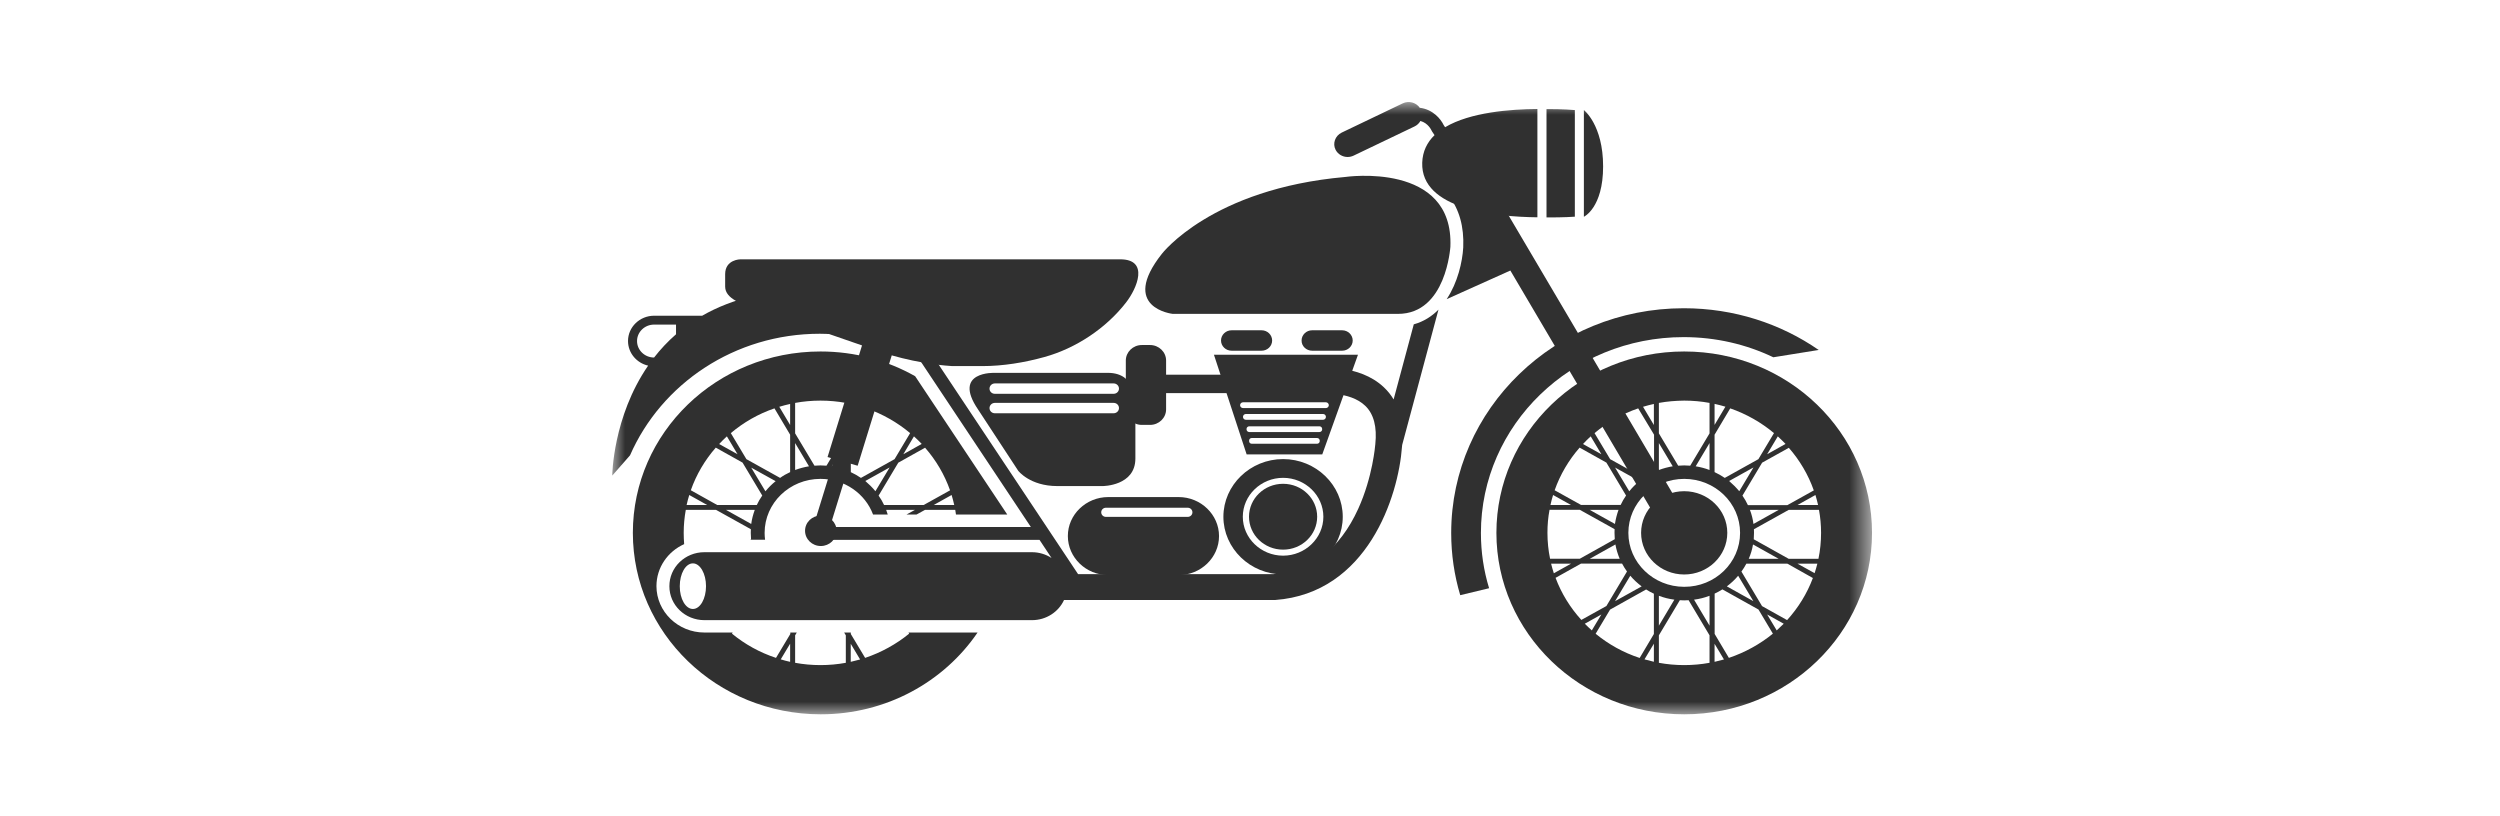
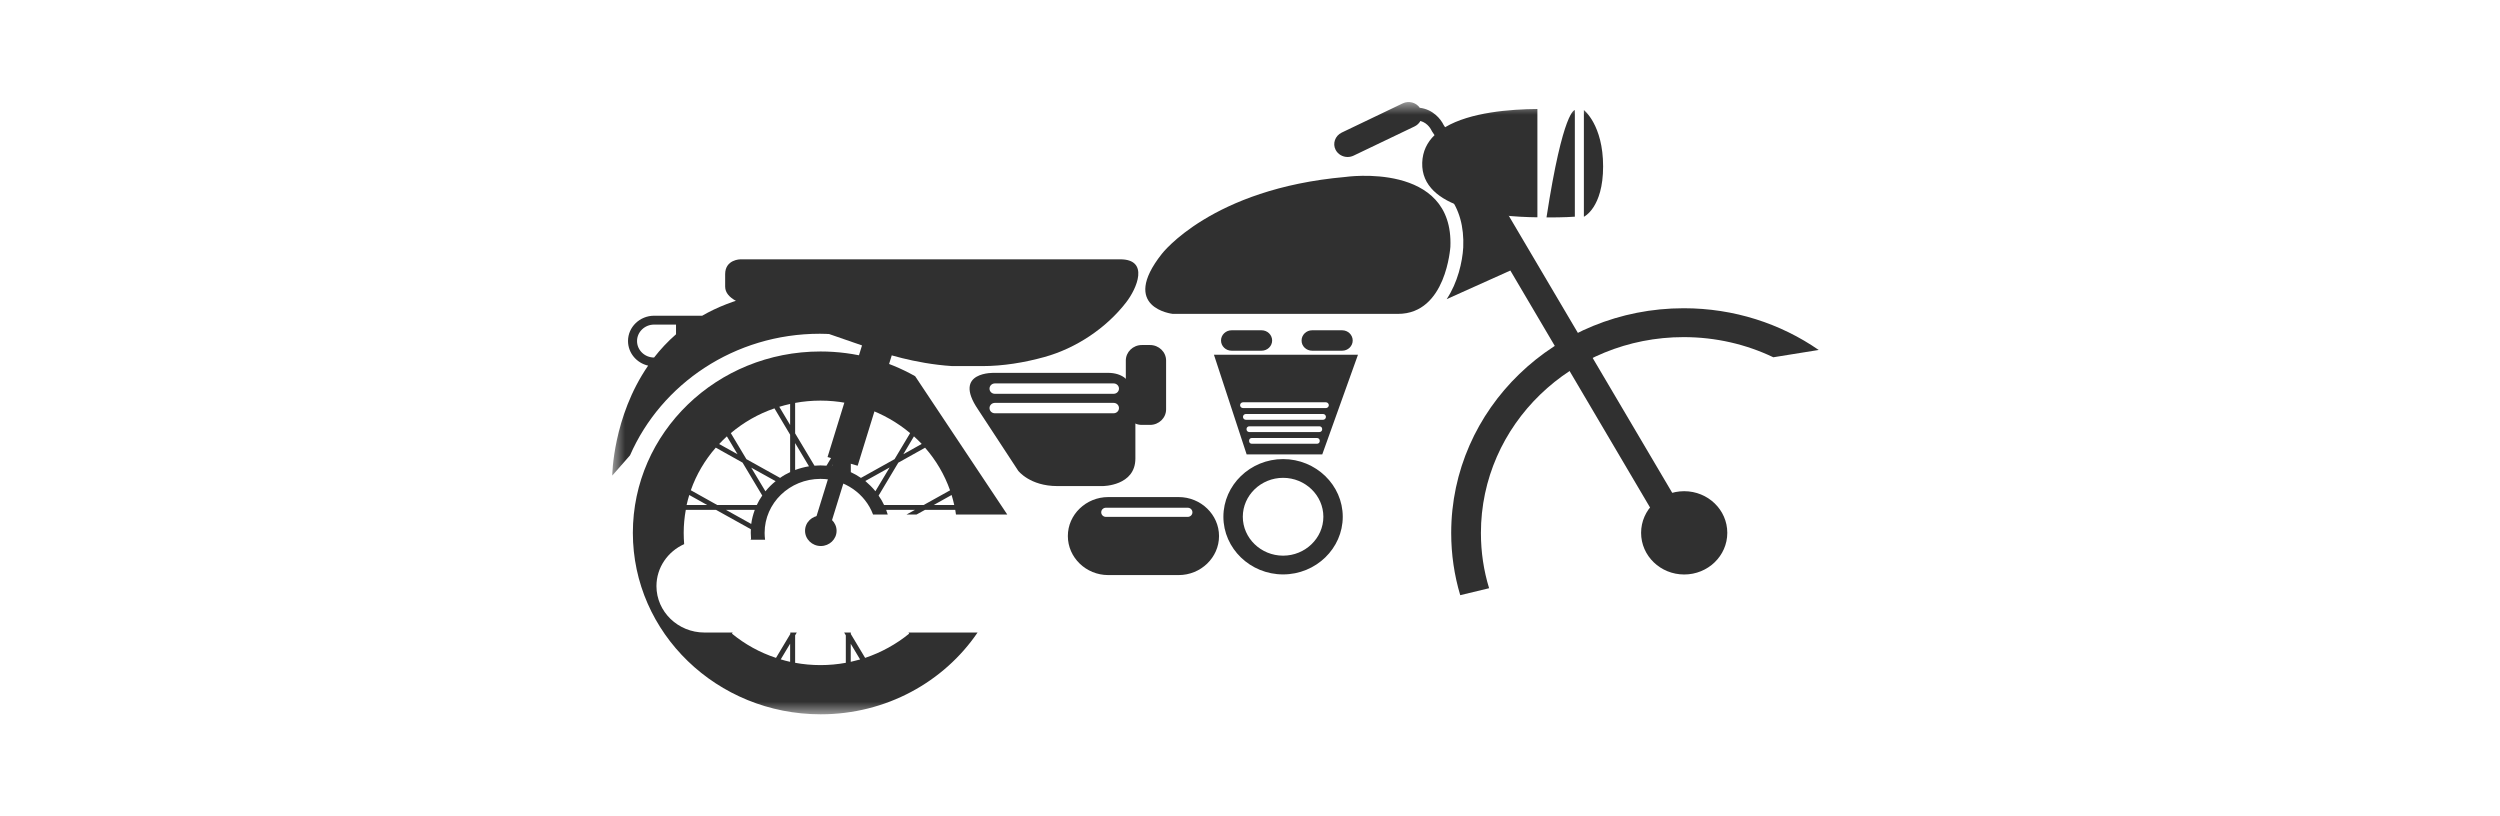
<svg xmlns="http://www.w3.org/2000/svg" width="98" height="32" viewBox="0 0 98 32" fill="none">
  <mask id="mask0_20102_30040" style="mask-type:luminance" maskUnits="userSpaceOnUse" x="24" y="4" width="50" height="24">
    <path d="M24 4H73.383V28H24V4Z" fill="white" />
  </mask>
  <g mask="url(#mask0_20102_30040)">
    <path d="M50.297 17.996C51.583 17.996 52.636 19.014 52.636 20.257C52.636 21.499 51.583 22.517 50.297 22.517C49.011 22.517 47.957 21.499 47.957 20.257C47.957 19.014 49.011 17.996 50.297 17.996ZM50.297 21.782C51.165 21.782 51.876 21.095 51.876 20.257C51.876 19.418 51.165 18.731 50.297 18.731C49.429 18.731 48.718 19.418 48.718 20.257C48.718 21.095 49.429 21.782 50.297 21.782Z" fill="#303030" />
-     <path d="M50.297 21.546C49.559 21.546 48.961 20.968 48.961 20.256C48.961 19.543 49.559 18.965 50.297 18.965C51.035 18.965 51.633 19.543 51.633 20.256C51.633 20.968 51.035 21.546 50.297 21.546Z" fill="#303030" />
    <path d="M57.241 23.331C57.009 22.554 56.887 21.736 56.887 20.891C56.887 16.024 60.97 12.083 66.003 12.083C67.975 12.083 69.803 12.687 71.293 13.719L69.514 14.005C68.453 13.498 67.26 13.215 65.999 13.215C61.609 13.215 58.052 16.652 58.052 20.894C58.052 21.646 58.162 22.371 58.373 23.058L57.241 23.331Z" fill="#303030" />
    <path d="M25.407 14.333C24.954 14.229 24.618 13.836 24.618 13.366C24.618 12.821 25.079 12.376 25.643 12.376H27.526C28.108 12.041 28.79 11.768 29.583 11.589L34.966 13.573C34.087 13.256 33.134 13.083 32.137 13.083C28.794 13.083 25.922 15.047 24.697 17.849L24 18.643C24 18.643 24.018 16.348 25.407 14.333ZM26.5 12.724H25.64C25.272 12.724 24.972 13.014 24.972 13.37C24.972 13.725 25.272 14.015 25.64 14.015C25.886 13.698 26.172 13.39 26.5 13.104V12.724Z" fill="#303030" />
    <path d="M43.91 10.165H29.029C29.029 10.165 28.426 10.165 28.426 10.748C28.426 10.748 28.426 11.232 28.426 11.235C28.426 11.729 29.14 11.922 29.515 12.084C30.519 12.515 31.598 12.781 32.634 13.14C33.269 13.361 33.905 13.582 34.537 13.799C34.537 13.799 35.813 14.255 37.327 14.351H38.502C39.317 14.351 40.156 14.213 40.938 13.996C42.181 13.654 43.364 12.861 44.139 11.86C44.568 11.311 45.064 10.165 43.91 10.165Z" fill="#303030" />
    <path d="M51.436 13.748H52.611C52.84 13.748 53.026 13.568 53.026 13.348C53.026 13.127 52.84 12.947 52.611 12.947H51.436C51.208 12.947 51.022 13.127 51.022 13.348C51.018 13.568 51.208 13.748 51.436 13.748Z" fill="#303030" />
    <path d="M48.279 13.748H49.454C49.682 13.748 49.868 13.568 49.868 13.348C49.868 13.127 49.682 12.947 49.454 12.947H48.279C48.05 12.947 47.864 13.127 47.864 13.348C47.864 13.568 48.05 13.748 48.279 13.748Z" fill="#303030" />
    <path d="M44.76 16.656H45.082C45.428 16.656 45.711 16.383 45.711 16.048V14.133C45.711 13.798 45.428 13.525 45.082 13.525H44.76C44.414 13.525 44.132 13.798 44.132 14.133V16.048C44.128 16.383 44.414 16.656 44.76 16.656Z" fill="#303030" />
-     <path d="M45.196 14.688H48.554V15.41H45.196V14.688Z" fill="#303030" />
    <path d="M54.801 12.304H45.971C45.971 12.304 43.87 12.073 45.542 9.954C45.542 9.954 47.485 7.4 52.733 6.937C52.733 6.937 56.997 6.313 56.855 9.678C56.851 9.674 56.701 12.304 54.801 12.304Z" fill="#303030" />
    <path d="M33.897 13.197L35.078 13.538L33.62 18.257L32.44 17.916L33.897 13.197Z" fill="#303030" />
    <path d="M33.003 17.011L33.606 17.184L32.458 20.898L31.856 20.724L33.003 17.011Z" fill="#303030" />
    <path d="M31.558 20.807C31.558 21.135 31.833 21.404 32.176 21.404C32.515 21.404 32.794 21.138 32.794 20.807C32.794 20.479 32.519 20.21 32.176 20.21C31.833 20.21 31.558 20.476 31.558 20.807Z" fill="#303030" />
    <path d="M39.003 14.616H43.432C44.55 14.616 44.507 15.776 44.507 15.776V17.974C44.507 19.054 43.225 19.054 43.225 19.054H41.446C40.371 19.054 39.914 18.454 39.914 18.454L38.342 16.055C37.306 14.537 39.003 14.616 39.003 14.616ZM38.996 16.2H43.654C43.768 16.2 43.864 16.11 43.864 15.996C43.864 15.883 43.772 15.793 43.654 15.793H38.999C38.885 15.793 38.789 15.883 38.789 15.996C38.789 16.11 38.882 16.2 38.996 16.2ZM38.996 15.437H43.654C43.768 15.437 43.864 15.348 43.864 15.234C43.864 15.123 43.772 15.03 43.654 15.03H38.999C38.885 15.03 38.789 15.12 38.789 15.234C38.789 15.348 38.882 15.437 38.996 15.437Z" fill="#303030" />
    <path d="M53.233 13.905L51.833 17.812H48.868L47.586 13.905H53.233ZM48.965 17.294C48.965 17.35 49.011 17.395 49.068 17.395H51.629C51.686 17.395 51.733 17.35 51.733 17.294V17.27C51.733 17.215 51.686 17.17 51.629 17.17H49.068C49.011 17.17 48.965 17.215 48.965 17.27V17.294ZM48.864 16.832C48.864 16.891 48.914 16.936 48.972 16.936H51.722C51.783 16.936 51.829 16.887 51.829 16.832V16.815C51.829 16.756 51.779 16.711 51.722 16.711H48.972C48.911 16.711 48.864 16.759 48.864 16.815V16.832ZM48.725 16.345C48.725 16.404 48.775 16.456 48.84 16.456H51.861C51.922 16.456 51.976 16.407 51.976 16.345V16.338C51.976 16.28 51.926 16.228 51.861 16.228H48.84C48.779 16.228 48.725 16.276 48.725 16.338V16.345ZM48.729 15.997H51.972C52.036 15.997 52.09 15.945 52.09 15.883C52.09 15.821 52.036 15.769 51.972 15.769H48.729C48.664 15.769 48.611 15.821 48.611 15.883C48.611 15.945 48.664 15.997 48.729 15.997Z" fill="#303030" />
-     <path d="M66.021 13.778C70.086 13.778 73.383 16.96 73.383 20.888C73.383 24.815 70.086 28.001 66.021 28.001C61.956 28.001 58.659 24.815 58.659 20.888C58.659 16.96 61.956 13.778 66.021 13.778ZM60.66 20.888C60.66 21.236 60.695 21.575 60.763 21.903H61.928L63.299 21.136C63.292 21.054 63.289 20.971 63.289 20.884C63.289 20.836 63.289 20.791 63.292 20.743L61.928 19.984H60.742C60.685 20.28 60.66 20.581 60.66 20.888ZM62.399 24.712L62.774 24.087L62.124 24.45C62.214 24.539 62.303 24.626 62.399 24.712ZM67.211 25.944C67.336 25.916 67.457 25.885 67.579 25.851L67.211 25.236V25.944ZM67.772 25.789C68.407 25.575 68.993 25.25 69.497 24.84L68.933 23.894L67.518 23.104C67.421 23.166 67.318 23.221 67.214 23.269V24.85L67.772 25.789ZM69.922 24.45L69.272 24.087L69.647 24.712C69.74 24.626 69.833 24.539 69.922 24.45ZM71.386 20.888C71.386 20.581 71.358 20.28 71.304 19.987H70.118L68.754 20.746C68.757 20.795 68.757 20.84 68.757 20.888C68.757 20.974 68.754 21.057 68.747 21.14L70.118 21.906H71.283C71.351 21.578 71.386 21.236 71.386 20.888ZM69.69 17.105L69.272 17.806L69.993 17.402C69.897 17.302 69.793 17.202 69.69 17.105ZM67.211 16.657L67.636 15.942C67.496 15.901 67.354 15.863 67.211 15.832V16.657ZM67.014 17.368L66.471 18.279C66.661 18.31 66.843 18.358 67.014 18.424V17.368ZM67.211 17.04V18.507C67.35 18.572 67.486 18.648 67.611 18.734L68.929 17.999L69.54 16.978C69.04 16.56 68.461 16.229 67.825 16.008L67.211 17.04ZM67.693 22.986L68.732 23.566L68.136 22.569C68.007 22.724 67.857 22.862 67.693 22.986ZM68.736 20.539L69.725 19.987H68.597C68.665 20.163 68.711 20.349 68.736 20.539ZM68.55 21.906H69.725L68.718 21.343C68.686 21.54 68.629 21.727 68.55 21.906ZM68.179 19.256L68.736 18.324L67.782 18.855C67.925 18.979 68.057 19.11 68.179 19.256ZM69.075 18.137L68.304 19.428C68.386 19.545 68.457 19.67 68.518 19.801H70.065L71.101 19.224C70.883 18.607 70.55 18.044 70.122 17.554L69.075 18.137ZM70.461 19.797H71.269C71.24 19.666 71.204 19.535 71.165 19.404L70.461 19.797ZM70.461 22.096L71.133 22.468C71.172 22.348 71.208 22.224 71.24 22.096H70.461ZM70.065 22.096H68.457C68.4 22.203 68.336 22.306 68.264 22.406L69.072 23.759L70.054 24.308C70.49 23.828 70.836 23.269 71.065 22.658L70.065 22.096ZM67.014 23.355C66.821 23.428 66.618 23.48 66.407 23.507L67.014 24.526V23.355ZM68.211 20.888C68.211 19.718 67.229 18.772 66.021 18.772C64.81 18.772 63.832 19.721 63.832 20.888C63.832 22.054 64.814 23.003 66.021 23.003C67.232 23.007 68.211 22.058 68.211 20.888ZM64.832 15.835C64.689 15.866 64.546 15.904 64.407 15.946L64.832 16.66V15.835ZM64.217 16.008C63.582 16.225 63.003 16.56 62.506 16.978L63.117 17.999L64.439 18.734C64.564 18.648 64.696 18.572 64.839 18.507V17.04L64.217 16.008ZM62.053 17.406L62.774 17.806L62.356 17.105C62.249 17.202 62.149 17.302 62.053 17.406ZM63.907 22.569L63.31 23.566L64.353 22.986C64.189 22.862 64.039 22.724 63.907 22.569ZM64.267 18.859L63.31 18.327L63.867 19.259C63.985 19.11 64.117 18.979 64.267 18.859ZM63.324 21.343L62.317 21.906H63.492C63.417 21.727 63.36 21.54 63.324 21.343ZM63.446 19.987H62.317L63.306 20.539C63.335 20.349 63.382 20.163 63.446 19.987ZM63.528 19.797C63.589 19.666 63.66 19.542 63.742 19.425L62.971 18.134L61.921 17.547C61.495 18.034 61.16 18.6 60.942 19.218L61.978 19.794H63.528V19.797ZM65.028 18.424C65.203 18.358 65.385 18.31 65.571 18.279L65.028 17.368V18.424ZM65.028 23.355V24.526L65.635 23.507C65.425 23.48 65.221 23.428 65.028 23.355ZM64.832 25.233L64.464 25.847C64.585 25.882 64.707 25.913 64.832 25.941V25.233ZM64.832 24.853V23.273C64.725 23.224 64.625 23.169 64.528 23.107L63.114 23.897L62.549 24.843C63.053 25.257 63.635 25.582 64.275 25.792L64.832 24.853ZM62.971 23.756L63.778 22.403C63.707 22.303 63.642 22.203 63.585 22.092H61.978L60.978 22.651C61.206 23.262 61.553 23.822 61.989 24.301L62.971 23.756ZM61.585 22.096H60.803C60.835 22.224 60.87 22.348 60.91 22.472L61.585 22.096ZM61.585 19.797L60.881 19.404C60.842 19.532 60.806 19.663 60.778 19.797H61.585ZM65.028 15.794V16.988L65.785 18.255C65.864 18.248 65.943 18.244 66.021 18.244C66.1 18.244 66.178 18.248 66.257 18.255L67.014 16.988V15.794C66.693 15.735 66.361 15.704 66.021 15.704C65.682 15.708 65.35 15.735 65.028 15.794ZM67.014 25.982V24.905L66.193 23.528C66.136 23.532 66.078 23.535 66.021 23.535C65.964 23.535 65.907 23.532 65.85 23.528L65.028 24.905V25.982C65.35 26.041 65.682 26.072 66.021 26.072C66.361 26.072 66.693 26.041 67.014 25.982Z" fill="#303030" />
    <path d="M66.02 22.52C65.087 22.52 64.331 21.789 64.331 20.887C64.331 19.986 65.087 19.255 66.02 19.255C66.954 19.255 67.71 19.986 67.71 20.887C67.71 21.789 66.954 22.52 66.02 22.52Z" fill="#303030" />
    <path d="M43.443 19.485H46.204C47.075 19.485 47.786 20.176 47.786 21.014C47.786 21.856 47.072 22.543 46.204 22.543H43.443C42.571 22.543 41.86 21.853 41.86 21.014C41.857 20.176 42.571 19.485 43.443 19.485ZM43.353 20.262H46.557C46.661 20.262 46.743 20.183 46.743 20.082C46.743 19.982 46.661 19.903 46.557 19.903H43.353C43.25 19.903 43.168 19.982 43.168 20.082C43.168 20.183 43.25 20.262 43.353 20.262Z" fill="#303030" />
    <path d="M52.594 5.198L54.987 4.052C55.226 3.938 55.512 4.018 55.655 4.225C56.169 4.287 56.477 4.663 56.591 4.901L56.648 4.987C57.63 4.401 59.206 4.28 60.266 4.273V8.518C58.613 8.501 55.694 8.207 55.751 6.378C55.766 5.933 55.944 5.578 56.234 5.298L56.137 5.153L56.116 5.115C56.109 5.101 55.987 4.825 55.68 4.742C55.63 4.832 55.551 4.908 55.451 4.956L53.058 6.102C52.983 6.137 52.905 6.154 52.826 6.154C52.633 6.154 52.447 6.05 52.355 5.871C52.229 5.626 52.337 5.322 52.594 5.198Z" fill="#303030" />
    <path d="M62.842 6.523C62.842 8.149 62.088 8.497 62.088 8.497V4.314C62.088 4.314 62.842 4.894 62.842 6.523Z" fill="#303030" />
-     <path d="M61.734 4.315V8.494C61.734 8.494 61.277 8.529 60.623 8.522V4.277C61.277 4.273 61.734 4.315 61.734 4.315Z" fill="#303030" />
+     <path d="M61.734 4.315V8.494C61.734 8.494 61.277 8.529 60.623 8.522C61.277 4.273 61.734 4.315 61.734 4.315Z" fill="#303030" />
    <path d="M57.359 9.701C57.395 8.883 57.202 8.203 56.791 7.672C56.884 7.541 57.052 7.475 57.216 7.517C57.255 7.527 57.294 7.544 57.327 7.565L57.377 7.365C57.377 7.289 57.398 7.213 57.43 7.144L57.441 7.102L57.448 7.113C57.495 7.04 57.559 6.975 57.641 6.93C57.891 6.792 58.212 6.875 58.355 7.12L66.446 20.835C66.589 21.077 66.503 21.387 66.249 21.525C66.167 21.57 66.078 21.591 65.989 21.591C65.807 21.591 65.632 21.498 65.531 21.335L59.206 10.605L56.709 11.727C57.145 11.075 57.327 10.257 57.359 9.701Z" fill="#303030" />
    <path d="M32.163 13.778C33.516 13.778 34.784 14.13 35.874 14.748L39.485 20.17H37.474C37.467 20.108 37.456 20.046 37.446 19.987H36.26L35.927 20.17H35.535L35.867 19.987H34.738C34.759 20.049 34.781 20.108 34.799 20.17H34.224C33.92 19.356 33.113 18.772 32.163 18.772C30.952 18.772 29.973 19.721 29.973 20.888C29.973 20.981 29.98 21.071 29.991 21.157H29.405L29.441 21.14C29.434 21.057 29.43 20.974 29.43 20.888C29.43 20.84 29.43 20.795 29.434 20.746L28.069 19.987H26.883C26.83 20.28 26.801 20.581 26.801 20.888C26.801 21.036 26.808 21.185 26.819 21.33C26.176 21.619 25.733 22.248 25.733 22.976C25.733 23.977 26.576 24.795 27.615 24.795H28.719L28.694 24.84C29.198 25.254 29.78 25.578 30.419 25.789L30.98 24.853V24.795H31.234L31.169 24.905V25.982C31.491 26.041 31.823 26.072 32.163 26.072C32.502 26.072 32.834 26.041 33.156 25.982V24.905L33.091 24.795H33.352V24.853L33.913 25.789C34.549 25.575 35.135 25.25 35.638 24.84L35.613 24.795H38.321C37.006 26.727 34.742 28.001 32.17 28.001C28.105 28.001 24.808 24.815 24.808 20.888C24.808 16.96 28.094 13.778 32.163 13.778ZM28.191 17.406L28.912 17.806L28.494 17.105C28.387 17.202 28.287 17.302 28.191 17.406ZM30.973 15.835C30.83 15.866 30.687 15.904 30.548 15.946L30.973 16.66V15.835ZM35.827 17.105L35.41 17.806L36.131 17.402C36.035 17.302 35.935 17.202 35.827 17.105ZM37.406 19.797C37.378 19.666 37.342 19.535 37.303 19.404L36.599 19.797H37.406ZM34.656 19.797H36.206L37.242 19.221C37.024 18.603 36.692 18.041 36.263 17.55L35.213 18.137L34.441 19.428C34.524 19.542 34.595 19.666 34.656 19.797ZM34.316 19.256L34.874 18.324L33.92 18.855C34.063 18.979 34.199 19.11 34.316 19.256ZM33.349 18.507C33.488 18.572 33.623 18.648 33.749 18.734L35.067 17.999L35.677 16.978C35.177 16.56 34.599 16.229 33.967 16.008L33.352 17.04V18.507H33.349ZM33.349 16.657L33.774 15.942C33.634 15.901 33.491 15.863 33.349 15.832V16.657ZM33.152 18.424V17.368L32.609 18.279C32.798 18.31 32.981 18.358 33.152 18.424ZM31.169 18.424C31.345 18.358 31.527 18.31 31.712 18.279L31.169 17.368V18.424ZM31.169 16.988L31.927 18.255C32.005 18.248 32.084 18.244 32.163 18.244C32.241 18.244 32.32 18.248 32.398 18.255L33.156 16.988V15.794C32.834 15.735 32.502 15.704 32.163 15.704C31.823 15.704 31.491 15.735 31.169 15.794V16.988ZM30.973 18.507V17.04L30.359 16.008C29.723 16.225 29.144 16.56 28.648 16.978L29.259 17.999L30.58 18.734C30.698 18.648 30.83 18.572 30.973 18.507ZM30.005 19.259C30.123 19.114 30.259 18.979 30.405 18.862L29.448 18.331L30.005 19.259ZM29.448 20.539C29.473 20.349 29.523 20.163 29.587 19.987H28.458L29.448 20.539ZM28.116 19.797H29.666C29.727 19.666 29.798 19.542 29.88 19.425L29.108 18.134L28.058 17.547C27.633 18.034 27.297 18.6 27.08 19.218L28.116 19.797ZM27.723 19.797L27.019 19.404C26.98 19.532 26.944 19.663 26.915 19.797H27.723ZM33.349 25.944C33.474 25.916 33.595 25.885 33.716 25.851L33.349 25.236V25.944ZM30.973 25.944V25.233L30.605 25.847C30.723 25.885 30.848 25.916 30.973 25.944Z" fill="#303030" />
-     <path d="M27.612 21.646H40.449C40.735 21.646 40.999 21.729 41.221 21.874L40.749 21.163H32.159C32.012 21.163 31.898 21.049 31.898 20.911C31.898 20.769 32.016 20.659 32.159 20.659H40.41L35.941 13.943C35.863 13.825 35.899 13.67 36.02 13.594C36.142 13.518 36.302 13.553 36.381 13.67L42.26 22.505H49.922C51.405 22.391 52.519 21.529 53.241 19.948C53.812 18.695 53.909 17.446 53.912 17.415C53.984 16.735 53.852 16.227 53.516 15.906C52.901 15.316 51.762 15.437 51.751 15.437C51.465 15.472 51.205 15.271 51.169 14.995C51.133 14.719 51.337 14.464 51.626 14.433C51.694 14.426 53.266 14.25 54.248 15.182C54.398 15.323 54.526 15.482 54.63 15.658L55.42 12.714C55.809 12.607 56.127 12.4 56.388 12.138L54.966 17.439C54.962 17.459 54.962 17.48 54.959 17.504C54.819 19.468 53.598 23.254 49.986 23.52H41.71C41.496 23.986 41.014 24.31 40.453 24.31H27.615C26.854 24.31 26.24 23.717 26.24 22.982C26.236 22.243 26.851 21.646 27.612 21.646ZM27.162 23.872C27.447 23.872 27.676 23.472 27.676 22.978C27.676 22.485 27.444 22.084 27.162 22.084C26.876 22.084 26.647 22.485 26.647 22.978C26.644 23.472 26.876 23.872 27.162 23.872Z" fill="#303030" />
  </g>
</svg>